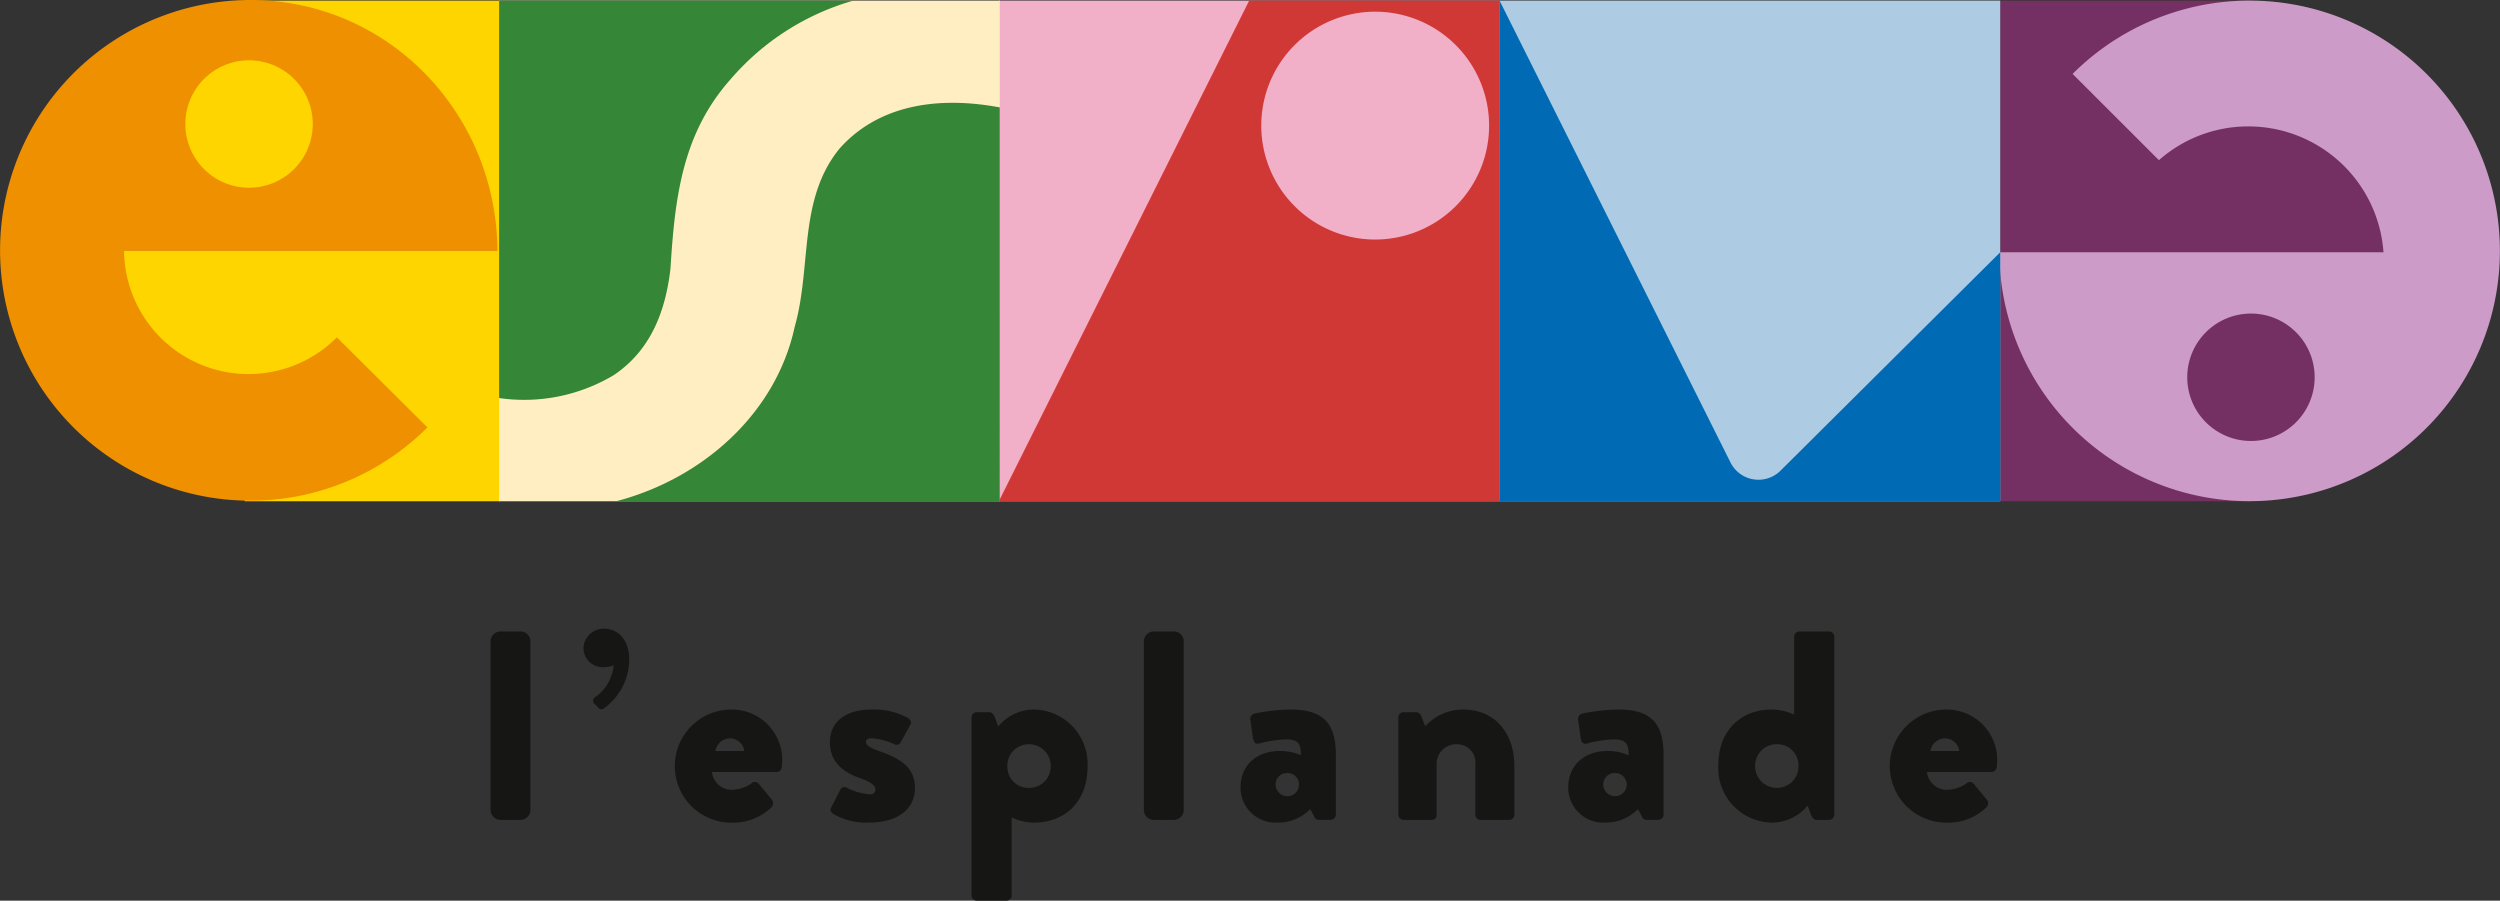
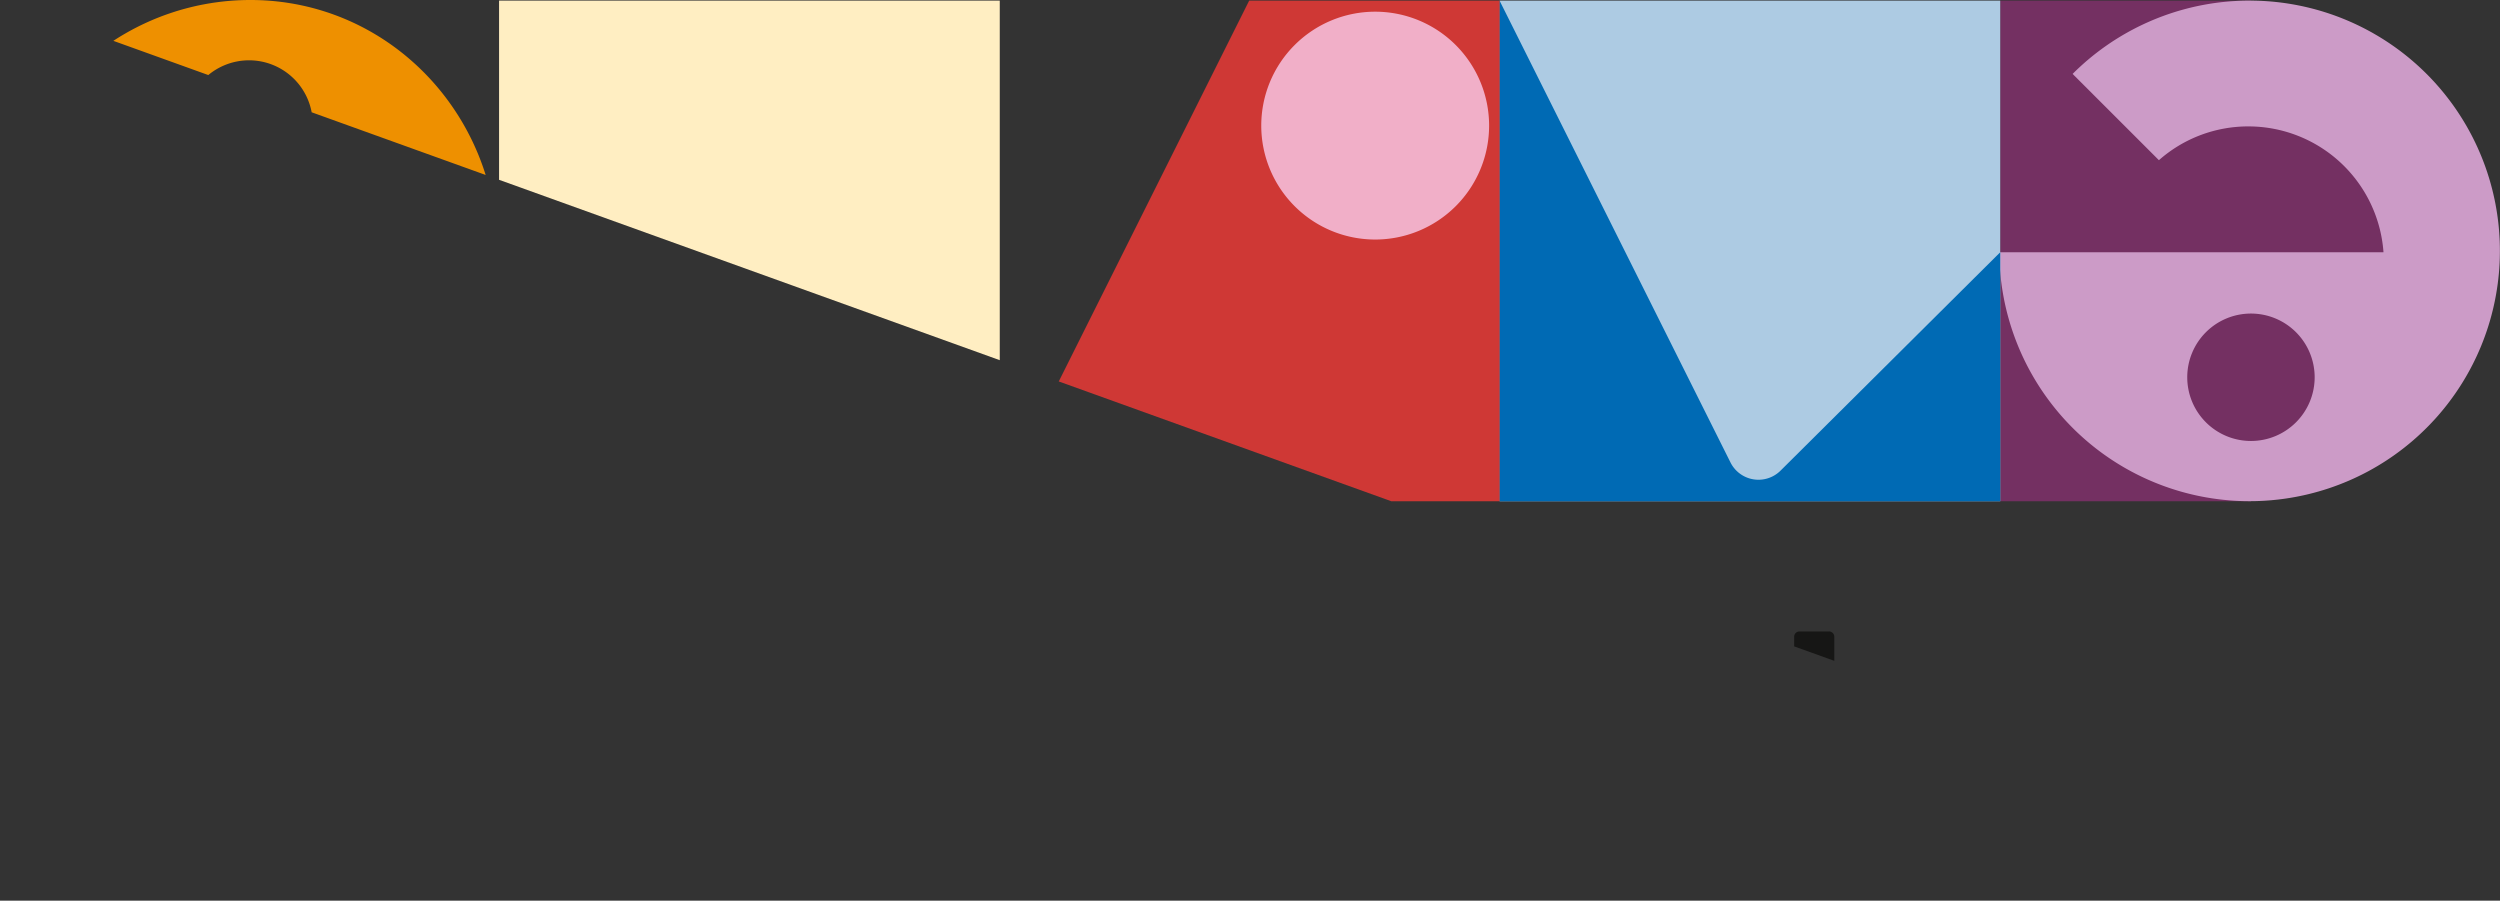
<svg xmlns="http://www.w3.org/2000/svg" width="300.649" height="108.315" viewBox="0 0 300.649 108.315">
  <rect x="0" y="0" width="300.649" height="108.315" fill="#333333" stroke="none" />
  <defs>
    <clipPath id="a">
-       <path fill="none" d="M0 0h300.649v108.315H0z" />
+       <path fill="none" d="M0 0h300.649v108.315z" />
    </clipPath>
  </defs>
-   <path fill="#f1afc8" d="M120.12.07h60.214v60.214H120.12z" />
  <path d="M240.548.07h30.15l27.74 28.74-27.739 31.474h-30.15z" fill="#743062" />
  <g clip-path="url(#a)">
    <path d="M270.386 15.202a16.29 16.29 0 0116.251 15.132h-46.2a30.1 30.1 0 108.815-21.445l10.378 10.375a16.217 16.217 0 0110.756-4.063m.313 37.83a7.661 7.661 0 117.661-7.661 7.661 7.661 0 01-7.661 7.661" fill="#cc9bc7" />
-     <path d="M60.101 60.284H29.473L9.784 29.625 29.473.07h30.628z" fill="#ffd500" />
    <path fill="#adcbe3" d="M180.335.07h60.214v60.214h-60.214z" />
    <path fill="#ffeec2" d="M60.017.07h60.214v60.214H60.017z" />
    <path d="M240.549 60.284v-29.95l-26.415 26.258a3.763 3.763 0 01-6.027-.978L180.335.07v60.214z" fill="#006ab4" />
    <path d="M180.335 60.284H120.12L150.228.07h30.107z" fill="#cf3835" />
    <path d="M179.079 15.106a13.7 13.7 0 11-13.7-13.7 13.7 13.7 0 0113.7 13.7" fill="#f1afc8" />
-     <path d="M73.795 45.124c4.478-3 6.244-7.7 6.838-12.835.524-8.513 1.414-16.217 7.214-22.742a30.5 30.5 0 0114.79-9.478H60.018v47.8a21.013 21.013 0 0013.777-2.747M120.231 12.917c-6.928-1.3-14.364-.565-19.279 4.962-5 6.158-3.319 14.16-5.382 21.423-2.283 10.564-11.262 18.337-21.5 20.983h46.162z" fill="#358636" />
    <path d="M40.51 40.566a14.97 14.97 0 01-25.589-10.389h44.9C59.739 13.621 46.682 0 30.107 0A30.107 30.107 0 1051.4 51.4L40.51 40.566M29.951 7.253a7.661 7.661 0 11-7.661 7.661 7.661 7.661 0 017.661-7.661" fill="#ee9000" />
    <path d="M60.198 75.936h2.394a1.2 1.2 0 011.2 1.2v20.266a1.2 1.2 0 01-1.2 1.2h-2.394a1.2 1.2 0 01-1.2-1.2V77.136a1.2 1.2 0 011.2-1.2zM71.468 84.613a.476.476 0 01.032-.712 5.294 5.294 0 002.3-3.885 3.736 3.736 0 01-1.3.227 2.315 2.315 0 01-2.333-2.3 2.421 2.421 0 012.558-2.332c1.23 0 2.946.939 2.946 3.756a7.282 7.282 0 01-3.011 5.795.462.462 0 01-.712-.064zM87.918 85.33a6.052 6.052 0 016.151 6.087 7.712 7.712 0 01-.065.874.625.625 0 01-.615.551h-7.77a2.4 2.4 0 002.494 2.137 4.215 4.215 0 002.266-.777.565.565 0 01.81 0l1.619 1.944a.7.7 0 01-.033.938 6.585 6.585 0 01-4.791 1.846 6.8 6.8 0 01-.065-13.6m1.586 4.986a1.745 1.745 0 00-1.716-1.522 1.8 1.8 0 00-1.749 1.522zM99.932 97.177l1.134-2.235a.556.556 0 01.68-.258 7.161 7.161 0 002.914.841.569.569 0 00.615-.583c0-.323-.194-.777-1.847-1.36-2.525-.874-3.626-2.331-3.626-4.338 0-2.169 1.555-3.919 5.051-3.919a8.57 8.57 0 014.307 1c.291.194.517.486.324.81l-1.2 2.2a.571.571 0 01-.68.194 7.449 7.449 0 00-2.753-.745c-.421 0-.712.1-.712.454 0 .323.356.648 1.456 1.036 2.623.907 4.437 1.943 4.437 4.533 0 2.266-1.814 4.112-5.473 4.112a7.8 7.8 0 01-4.4-1.069c-.226-.194-.387-.388-.226-.68M121.661 107.7a.637.637 0 01-.615.615h-3.593a.638.638 0 01-.617-.615V86.265a.638.638 0 01.617-.615h1.521c.324 0 .55.291.68.648l.389 1.068a5.6 5.6 0 014.339-2.04 6.558 6.558 0 016.41 6.8c0 4.566-2.979 6.8-6.443 6.8a6.543 6.543 0 01-2.688-.616zm2.073-12.951a2.566 2.566 0 002.623-2.591 2.6 2.6 0 00-2.623-2.655 2.572 2.572 0 00-2.59 2.655 2.538 2.538 0 002.59 2.591M138.761 75.936h2.394a1.2 1.2 0 011.2 1.2v20.266a1.2 1.2 0 01-1.2 1.2h-2.394a1.2 1.2 0 01-1.2-1.2V77.136a1.2 1.2 0 011.2-1.2zM153.948 90.313a6.084 6.084 0 012.494.518c0-1.263-.194-1.91-1.749-1.91a13.777 13.777 0 00-3.239.485c-.485.162-.711-.193-.776-.68l-.291-2.04a.689.689 0 01.485-.874 22.613 22.613 0 014.306-.486c4.015 0 5.473 1.684 5.473 5.5v7.156a.636.636 0 01-.615.615h-1.424a.6.6 0 01-.584-.42l-.452-.875a5.409 5.409 0 01-3.919 1.619 4.2 4.2 0 01-4.469-4.274c0-2.494 1.814-4.339 4.76-4.339m.843 5.439a1.393 1.393 0 100-2.785 1.375 1.375 0 00-1.393 1.36 1.41 1.41 0 001.393 1.425M168.165 86.265a.614.614 0 01.615-.615h1.521a.719.719 0 01.583.388l.519 1.3a6.1 6.1 0 014.565-2.008c4.014 0 6.151 3.077 6.151 6.767v5.893a.637.637 0 01-.615.615h-3.464a.615.615 0 01-.615-.615v-6.059a2.2 2.2 0 00-2.2-2.429 2.36 2.36 0 00-2.46 2.267v6.217a.55.55 0 01-.583.615h-3.4a.637.637 0 01-.615-.615zM193.36 90.313a6.08 6.08 0 012.492.518c0-1.263-.193-1.91-1.747-1.91a13.766 13.766 0 00-3.239.485c-.485.162-.713-.193-.776-.68l-.292-2.04a.69.69 0 01.485-.874 22.636 22.636 0 014.307-.486c4.015 0 5.471 1.684 5.471 5.5v7.156a.636.636 0 01-.615.615h-1.424a.6.6 0 01-.582-.42l-.454-.875a5.409 5.409 0 01-3.919 1.619 4.2 4.2 0 01-4.467-4.274c0-2.494 1.812-4.339 4.76-4.339m.841 5.439a1.393 1.393 0 100-2.785 1.375 1.375 0 00-1.392 1.36 1.41 1.41 0 001.392 1.425M213.079 85.326a6.556 6.556 0 012.688.615v-9.389a.636.636 0 01.615-.615h3.594a.636.636 0 01.615.615v21.435a.637.637 0 01-.615.615h-1.521c-.324 0-.55-.292-.68-.648l-.389-1.069a5.6 5.6 0 01-4.339 2.041 6.558 6.558 0 01-6.41-6.8c0-4.565 2.979-6.8 6.442-6.8m.617 9.423a2.574 2.574 0 002.59-2.656 2.539 2.539 0 00-2.59-2.59 2.566 2.566 0 00-2.624 2.59 2.6 2.6 0 002.624 2.656M234.033 85.33a6.052 6.052 0 016.151 6.087 7.716 7.716 0 01-.065.874.625.625 0 01-.615.551h-7.77a2.4 2.4 0 002.494 2.137 4.216 4.216 0 002.266-.777.565.565 0 01.81 0l1.619 1.944a.7.7 0 01-.033.938 6.585 6.585 0 01-4.791 1.846 6.8 6.8 0 01-.065-13.6m1.586 4.986a1.746 1.746 0 00-1.716-1.522 1.8 1.8 0 00-1.749 1.522z" fill="#161615" />
  </g>
</svg>